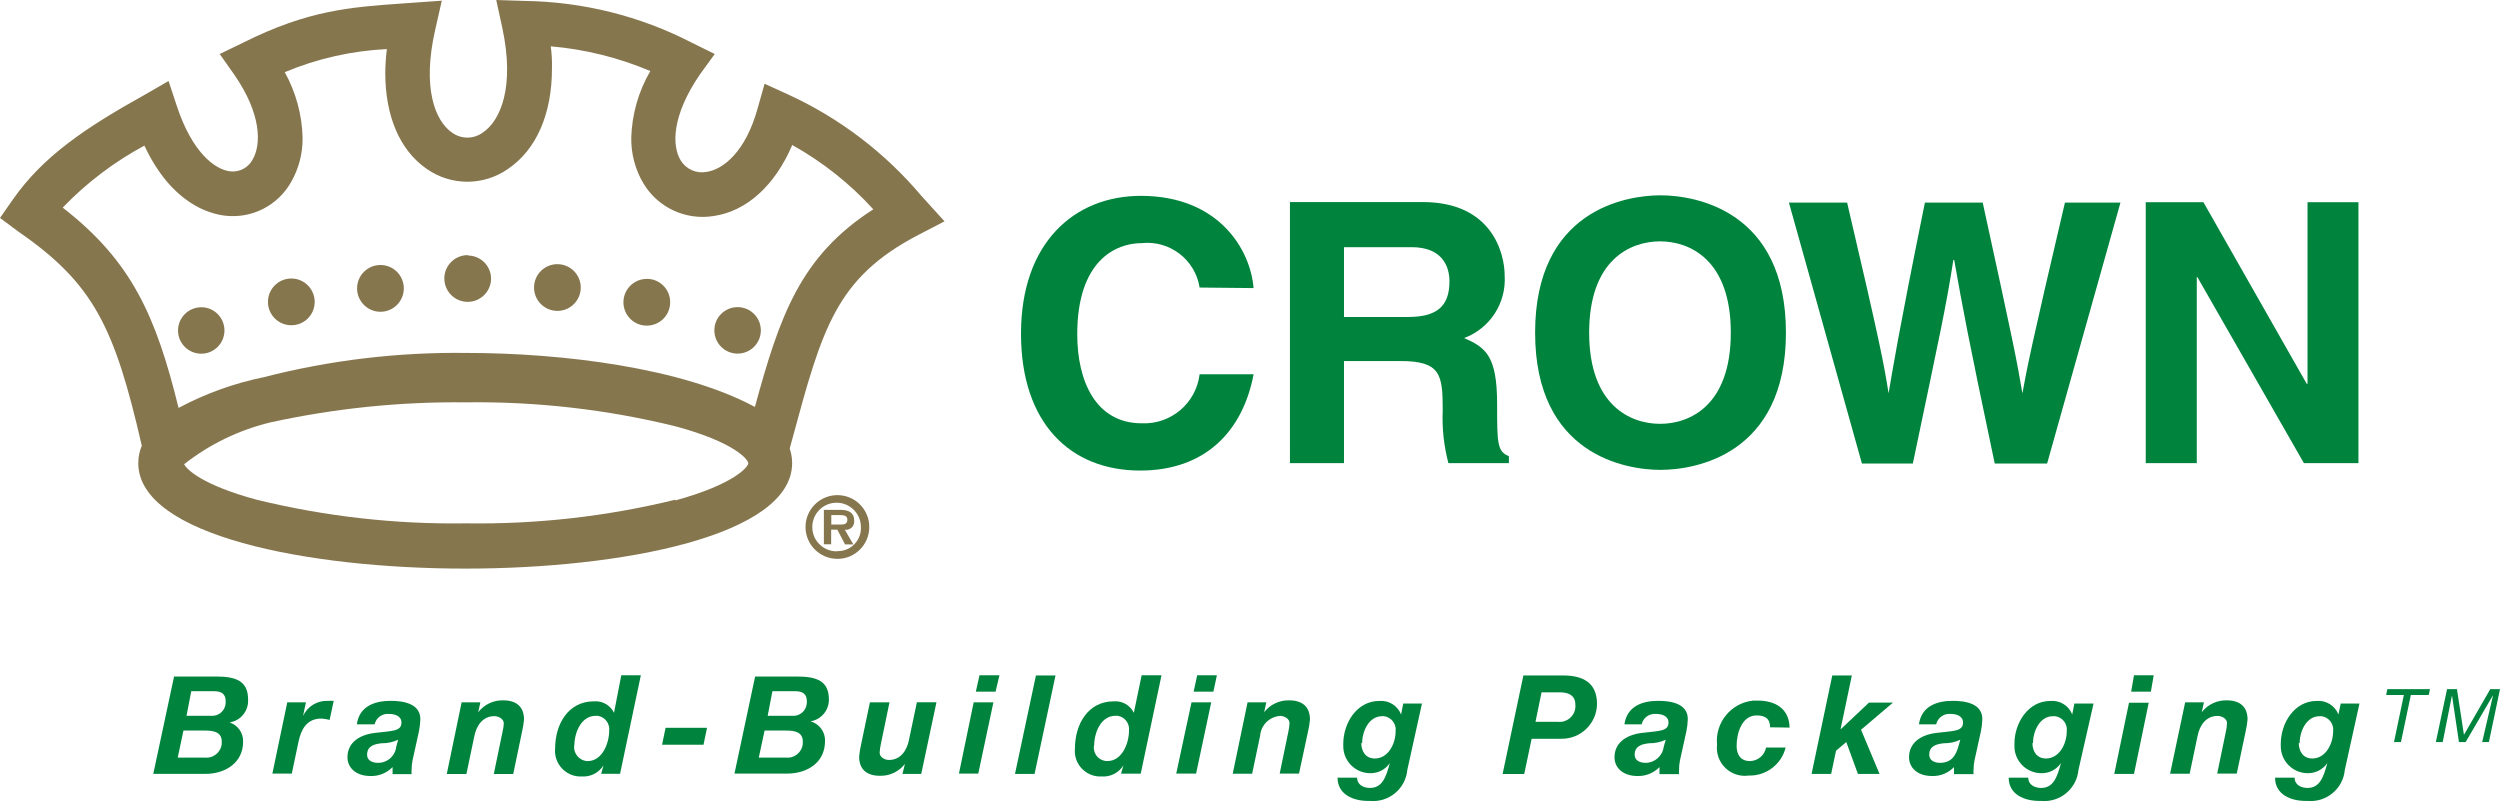
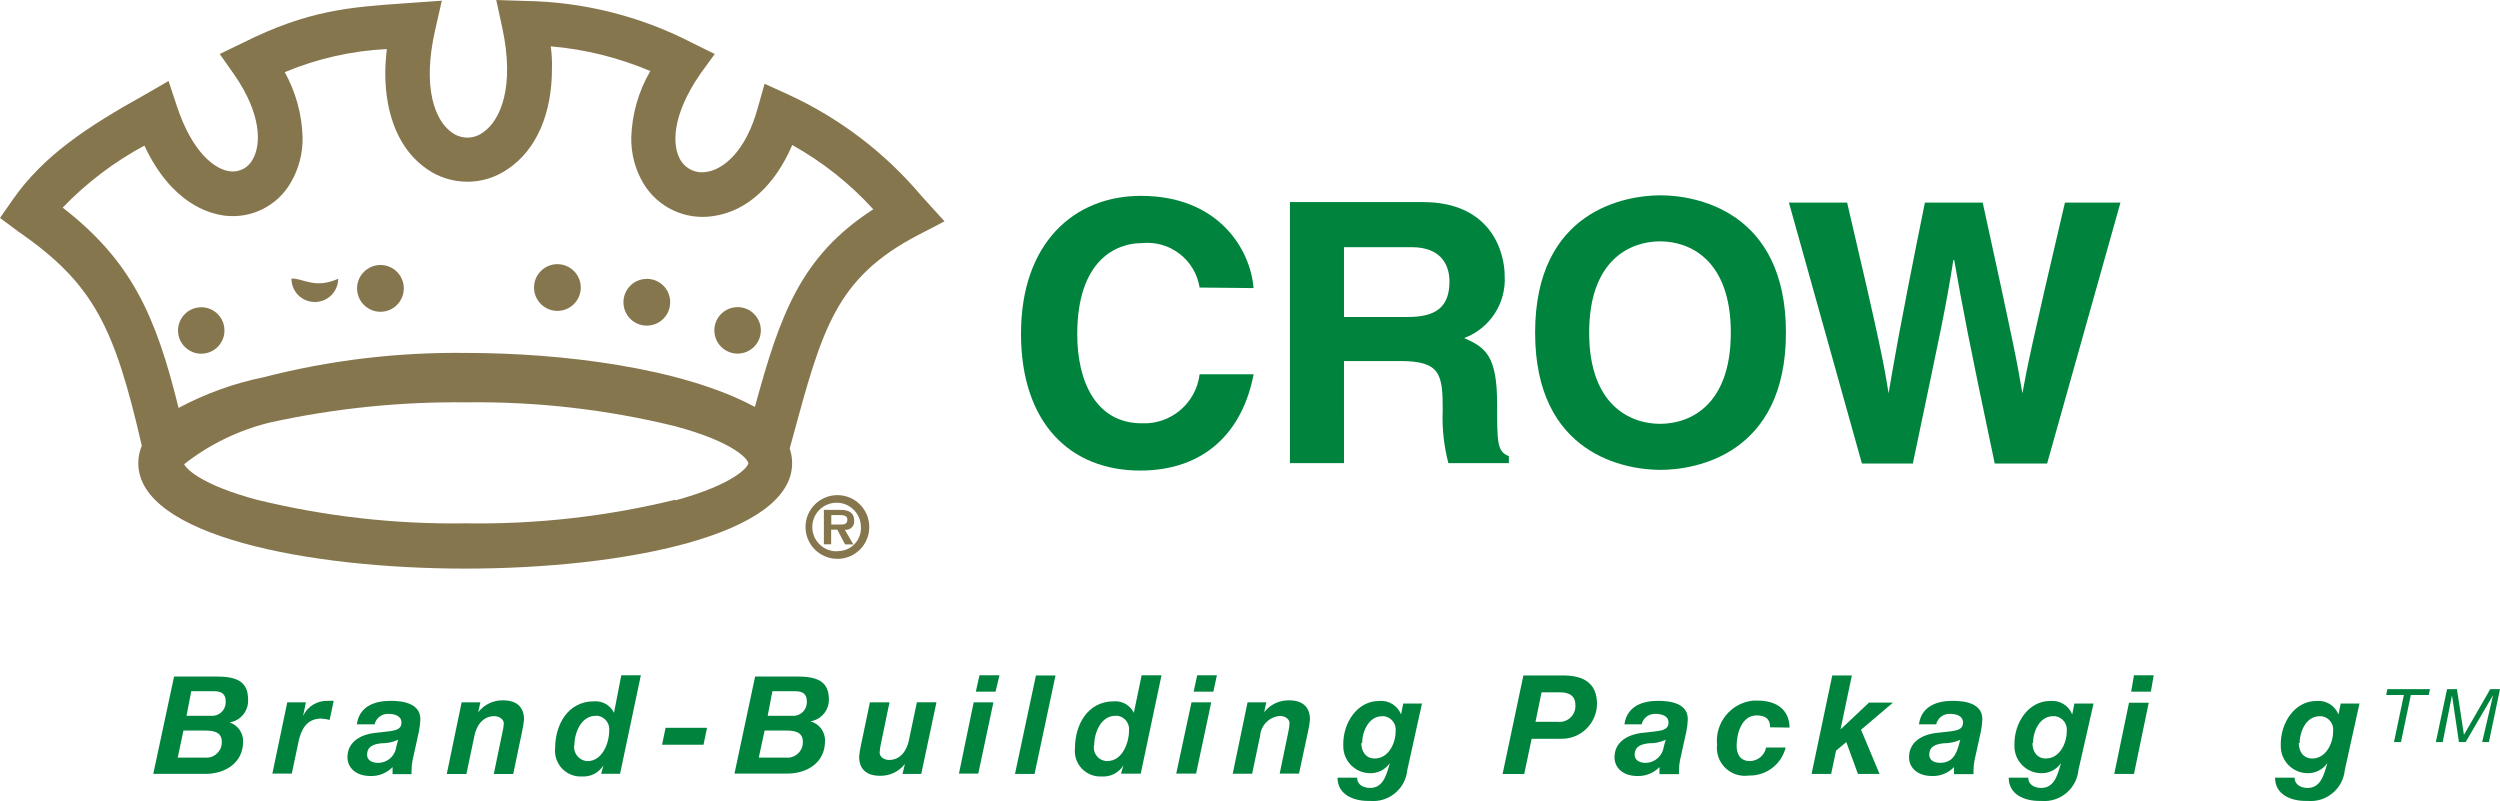
<svg xmlns="http://www.w3.org/2000/svg" version="1.1" id="Layer_1" x="0px" y="0px" viewBox="0 0 512 164.06" style="enable-background:new 0 0 512 164.06;" xml:space="preserve">
  <style type="text/css">
	.st0{fill:#86764E;}
	.st1{fill:#00843D;}
</style>
  <g id="Layer_2_00000018944783616073641850000006218930887143943090_">
    <g id="Layer_1-2">
      <g id="Layer_2-2">
        <g id="Artwork">
          <path class="st0" d="M170.25,107.43v-1.94h1.6c0.69,0,1.69,0,1.69,0.89c0,0.89-0.55,1.05-1.33,1.05H170.25z M173.02,108.49      c0.92,0.13,1.78-0.51,1.91-1.43c0.02-0.17,0.02-0.34,0-0.51c0-1.36-0.89-2.13-2.77-2.13h-3.43v7.05h1.49v-2.99h1.27l1.58,3.02      h1.69L173.02,108.49z M171.5,114.46c3.61,0,6.53-2.92,6.53-6.53s-2.92-6.53-6.53-6.53c-3.58,0-6.5,2.89-6.53,6.47      c-0.03,3.61,2.87,6.55,6.47,6.58C171.46,114.46,171.48,114.46,171.5,114.46 M171.5,112.91c-2.75,0.09-5.05-2.06-5.14-4.81      s2.06-5.05,4.81-5.14c2.75-0.09,5.05,2.06,5.14,4.81c0,0.04,0,0.07,0,0.11l0,0c0.16,2.59-1.82,4.82-4.41,4.98      c-0.01,0-0.01,0-0.02,0h-0.39" />
          <path class="st0" d="M154.6,83.34c-14.88-8.02-39.44-11.06-59.14-11.06c-13.99-0.18-27.94,1.49-41.49,4.98      c-6.07,1.24-11.93,3.36-17.4,6.28c-4.65-18.92-9.63-30.07-23.73-41.02c4.88-5.08,10.53-9.36,16.73-12.7      c5.53,11.81,13.19,13.97,16.6,14.36c5.42,0.61,10.68-2.07,13.39-6.8c1.63-2.79,2.46-5.98,2.41-9.21      c-0.12-4.69-1.38-9.28-3.65-13.39c6.64-2.78,13.72-4.38,20.91-4.73c-0.2,1.61-0.31,3.22-0.33,4.84c0,8.88,2.96,15.9,8.52,19.72      c4.98,3.48,11.61,3.48,16.6,0c5.86-3.96,9.02-11.31,9.02-20.58c0.04-1.52-0.04-3.03-0.25-4.54c7.02,0.6,13.9,2.31,20.39,5.06      c-2.42,4.16-3.76,8.86-3.9,13.66c-0.05,3.31,0.82,6.57,2.52,9.4c2.97,4.92,8.63,7.54,14.3,6.64      c6.86-0.97,12.64-6.33,16.15-14.55c6.21,3.46,11.82,7.91,16.6,13.17c-14.96,9.6-19.17,21.85-24.23,40.41 M138.3,102.34      c-14.03,3.44-28.43,5.06-42.87,4.84c-14.44,0.22-28.85-1.41-42.87-4.84c-11.06-2.99-14.27-6.14-14.85-7.27      c5.19-4.08,11.2-6.99,17.62-8.55c13.17-2.89,26.63-4.27,40.11-4.12c14.44-0.19,28.85,1.46,42.87,4.9      c12.31,3.32,14.94,6.89,14.94,7.58c0,0.69-2.77,4.26-14.94,7.61 M188.7,40.11c-7.45-8.84-16.76-15.93-27.27-20.75l-4.84-2.21      l-1.41,4.98c-2.43,8.88-7.03,12.59-10.51,13.08c-2.07,0.38-4.16-0.56-5.26-2.35c-1.85-3.02-1.83-9.24,3.98-17.68l2.99-4.12      l-4.7-2.32c-10.59-5.46-22.3-8.38-34.22-8.55L101.63,0l1.24,5.7c2.6,12.09-0.36,19.03-4.01,21.46c-1.87,1.36-4.41,1.36-6.28,0      c-3.46-2.38-6.17-9.13-3.46-21.02l1.36-6l-7.77,0.55C71.64,1.47,63.12,2.07,49.79,8.74L45,11.06l3.02,4.29      c5.53,8.02,5.53,14.22,3.71,17.34c-0.88,1.65-2.68,2.6-4.54,2.41c-3.29-0.36-7.86-4.04-10.93-13.25l-1.74-5.26l-4.79,2.77      C17.59,26.11,8.82,31.98,2.6,40.91L0,44.64l3.73,2.77C19.2,58.09,23.46,66.99,29.04,91.28c-0.47,1.13-0.72,2.34-0.72,3.57      c0,14.83,34.71,21.6,66.97,21.6s66.94-6.78,66.94-21.6c0-1.02-0.17-2.03-0.5-2.99l0.53-1.94c6.14-22.63,8.91-33,25.84-41.82      l5.34-2.77L188.7,40.11z" />
-           <path class="st0" d="M95.84,52.25c-2.64-0.03-4.81,2.09-4.84,4.73c-0.03,2.64,2.09,4.81,4.73,4.84      c2.64,0.03,4.81-2.09,4.84-4.73l0,0c0-2.62-2.11-4.74-4.73-4.76" />
          <path class="st0" d="M77.92,54.27c-2.64,0-4.79,2.14-4.79,4.79c0,2.64,2.14,4.79,4.79,4.79l0,0l0,0c2.64,0,4.78-2.15,4.78-4.79      C82.7,56.41,80.56,54.27,77.92,54.27" />
          <path class="st0" d="M114.24,54.1c-2.64-0.05-4.82,2.06-4.87,4.7c-0.05,2.64,2.06,4.82,4.7,4.87c2.64,0.05,4.82-2.06,4.87-4.7      c0-0.03,0-0.05,0-0.08c0-2.64-2.14-4.79-4.79-4.79l0,0" />
-           <path class="st0" d="M59.69,57.04c-2.64-0.02-4.8,2.11-4.81,4.76c-0.02,2.64,2.11,4.8,4.76,4.81c2.64,0.02,4.8-2.11,4.81-4.76      C64.46,59.21,62.33,57.05,59.69,57.04C59.69,57.04,59.69,57.04,59.69,57.04L59.69,57.04" />
+           <path class="st0" d="M59.69,57.04c-0.02,2.64,2.11,4.8,4.76,4.81c2.64,0.02,4.8-2.11,4.81-4.76      C64.46,59.21,62.33,57.05,59.69,57.04C59.69,57.04,59.69,57.04,59.69,57.04L59.69,57.04" />
          <path class="st0" d="M41.16,62.93c-2.63,0.03-4.73,2.19-4.7,4.81c0.03,2.63,2.19,4.73,4.81,4.7c2.61-0.03,4.7-2.15,4.7-4.76      c0-2.63-2.13-4.76-4.76-4.76C41.2,62.93,41.18,62.93,41.16,62.93L41.16,62.93" />
          <path class="st0" d="M132.49,57.12c-2.64-0.02-4.8,2.11-4.81,4.76s2.11,4.8,4.76,4.81s4.8-2.11,4.81-4.76c0-0.01,0-0.02,0-0.03      c0.02-2.63-2.1-4.77-4.73-4.79C132.51,57.12,132.5,57.12,132.49,57.12" />
          <path class="st0" d="M151.03,62.9c-2.63,0.02-4.75,2.16-4.73,4.79s2.16,4.75,4.79,4.73c2.62-0.02,4.73-2.14,4.73-4.76      c0-2.63-2.13-4.76-4.76-4.76C151.05,62.9,151.04,62.9,151.03,62.9" />
          <path class="st1" d="M245.68,58.89c-0.9-5.7-6.1-9.7-11.84-9.1c-5.34,0-13.22,3.57-13.22,18.67c0,9.6,3.79,18.23,13.22,18.23      c5.96,0.26,11.12-4.11,11.84-10.04h11.06c-2.21,11.62-9.85,19.72-23.24,19.72c-14.22,0-24.4-9.6-24.4-28.05      s10.79-28.21,24.56-28.21c15.99,0,22.46,11.06,23.07,18.89L245.68,58.89z" />
          <path class="st1" d="M264.19,94.85h11.06V73.94h11.53c8.3,0,8.69,2.77,8.69,10.12c-0.16,3.63,0.24,7.27,1.16,10.79h12.39v-1.44      c-2.41-0.89-2.41-2.77-2.41-10.65c0-9.96-2.38-11.59-6.75-13.53c5.27-1.96,8.64-7.14,8.3-12.75c0-4.62-2.6-15.1-16.79-15.1      h-27.19V94.85z M275.25,64.92v-14.3h13.83c6.5,0,7.77,4.18,7.77,7c0,5.28-2.77,7.3-8.57,7.3L275.25,64.92z" />
          <path class="st1" d="M314.39,68.13c0,25.06,18.59,28.1,25.67,28.1c7.08,0,25.7-3.04,25.7-28.1S347.14,40,340.06,40      S314.39,43.04,314.39,68.13 M325.46,68.13c0-14.99,8.49-18.7,14.52-18.7s14.49,3.71,14.49,18.7s-8.46,18.67-14.49,18.67      S325.46,83.07,325.46,68.13" />
          <path class="st1" d="M366.37,41.49h11.92c6.86,29.27,7.52,32.97,8.49,39.06l0,0c0.97-5.53,1.77-11.06,7.44-39.06h11.84      c6.39,29.29,6.94,32.06,8.13,39.06l0,0c0.91-5.03,1.8-9.65,8.71-39.06h11.37l-15.02,53.44h-10.73      c-5.53-26.22-6.47-31.39-8.3-41.68h-0.17c-1.63,10.29-2.54,14.13-8.3,41.68h-10.43L366.37,41.49z" />
-           <polygon class="st1" points="472.58,41.41 483.01,41.41 483.01,94.85 471.84,94.85 450.01,56.73 449.9,56.73 449.9,94.85       439.45,94.85 439.45,41.41 451.26,41.41 472.42,78.61 472.58,78.61     " />
          <path class="st1" d="M38.2,146.6h5.03c1.52,0.12,2.86-1.01,2.98-2.54c0.01-0.08,0.01-0.15,0.01-0.23c0,0,0-0.17,0-0.22      c0-1.52-0.91-2.05-2.35-2.05h-4.7L38.2,146.6z M36.4,155.15h5.53c1.71,0.2,3.27-1.03,3.47-2.74c0.02-0.17,0.03-0.35,0.02-0.52      c0-2.1-1.91-2.27-3.51-2.27h-4.34L36.4,155.15z M35.65,138.55h8.6c4.04,0,6.56,0.89,6.56,4.7c0.14,2.31-1.5,4.35-3.79,4.7l0,0      c1.69,0.55,2.82,2.15,2.77,3.93c0,4.37-3.68,6.61-7.72,6.61H31.39L35.65,138.55z" />
          <path class="st1" d="M58.83,143.84h3.82l-0.58,2.77l0,0c0.91-1.94,2.89-3.15,5.03-3.07c0.41-0.03,0.83-0.03,1.24,0l-0.83,3.9      c-0.55-0.15-1.12-0.24-1.69-0.28c-3.07,0-4.18,2.32-4.7,4.81l-1.36,6.47h-3.98L58.83,143.84z" />
          <path class="st1" d="M81.54,151.5c-1.06,0.5-2.23,0.74-3.4,0.72c-1.52,0.17-2.96,0.55-2.96,2.38c0,1.11,1.05,1.63,2.21,1.63      c1.91,0.03,3.54-1.39,3.76-3.29L81.54,151.5z M73.08,148.34c0.5-3.68,3.62-4.81,6.92-4.81c2.6,0,6.14,0.55,6.09,3.84      c-0.04,0.83-0.14,1.65-0.3,2.46l-1.3,5.89c-0.14,0.65-0.2,1.3-0.19,1.96c-0.04,0.28-0.04,0.57,0,0.86h-3.9v-1.44      c-1.17,1.21-2.8,1.87-4.48,1.83c-3.18,0-4.76-1.83-4.76-3.84c0-2.77,2.1-4.54,5.53-4.98s5.53-0.25,5.53-2.13      c0-1.44-1.52-1.77-2.54-1.77c-1.38-0.13-2.65,0.78-2.96,2.13H73.08z" />
          <path class="st1" d="M94.54,143.84h3.84l-0.44,2.02l0,0c1.22-1.58,3.12-2.48,5.12-2.43c2.77,0,4.26,1.38,4.26,3.93      c-0.08,0.85-0.22,1.69-0.41,2.52l-1.8,8.63h-3.98l1.77-8.55c0.15-0.59,0.24-1.19,0.28-1.8c0-0.89-1-1.49-1.94-1.49      c-2.43,0-3.68,2.02-4.09,4.07l-1.63,7.77H91.5L94.54,143.84z" />
          <path class="st1" d="M117.59,152.63c-0.2,1.59,0.93,3.03,2.52,3.24h0.25c2.99,0,4.4-3.68,4.4-6.2c0.18-1.49-0.86-2.86-2.35-3.07      h-0.41c-3.02,0-4.37,3.51-4.37,6.09 M123.59,156.75L123.59,156.75c-0.93,1.5-2.61,2.37-4.37,2.27c-2.9,0.17-5.38-2.05-5.55-4.95      c-0.02-0.27-0.01-0.54,0.02-0.81c0-4.81,2.57-9.63,7.97-9.63c1.72-0.13,3.34,0.8,4.09,2.35l0,0l1.49-7.69h4.01l-4.26,20.19      h-3.87L123.59,156.75z" />
          <polygon class="st1" points="136.31,149.06 135.59,152.52 144.08,152.52 144.8,149.06     " />
          <path class="st1" d="M157.22,146.6h5.03c1.52,0.12,2.86-1.01,2.98-2.54c0.01-0.08,0.01-0.15,0.01-0.23c0,0,0-0.17,0-0.22      c0-1.52-0.91-2.05-2.35-2.05h-4.7L157.22,146.6z M155.4,155.15h5.53c1.71,0.2,3.27-1.03,3.47-2.74      c0.02-0.17,0.03-0.35,0.02-0.52c0-2.1-1.88-2.27-3.49-2.27h-4.34L155.4,155.15z M154.65,138.55h8.55c4.04,0,6.56,0.89,6.56,4.7      c0.03,2.23-1.59,4.14-3.79,4.48l0,0c1.84,0.48,3.09,2.19,2.99,4.09c0,4.37-3.68,6.61-7.72,6.61h-10.82L154.65,138.55z" />
          <path class="st1" d="M188.67,158.5h-3.84l0.5-2.05l0,0c-1.22,1.58-3.12,2.48-5.12,2.43c-2.77,0-4.26-1.38-4.26-3.93      c0.08-0.85,0.22-1.69,0.41-2.52l1.8-8.6h4.01l-1.77,8.55c-0.13,0.58-0.22,1.17-0.25,1.77c0,0.89,1,1.49,1.91,1.49      c2.43,0,3.68-2.02,4.09-4.07l1.63-7.75h4.01L188.67,158.5z" />
          <path class="st1" d="M203.89,141.65h-4.04l0.75-3.35h4.09L203.89,141.65z M199.41,143.84h4.04l-3.1,14.6h-3.96L199.41,143.84z" />
          <polygon class="st1" points="212.16,138.33 216.17,138.33 211.88,158.5 207.87,158.5     " />
          <path class="st1" d="M224.05,152.63c-0.26,1.5,0.74,2.94,2.25,3.2c0.09,0.02,0.18,0.03,0.27,0.03h0.25c2.99,0,4.4-3.68,4.4-6.2      c0.18-1.49-0.86-2.86-2.35-3.07h-0.41c-3.04,0-4.37,3.51-4.37,6.09 M230.08,156.75L230.08,156.75c-0.94,1.51-2.63,2.38-4.4,2.27      c-2.88,0.18-5.37-2-5.55-4.89c-0.02-0.29-0.01-0.58,0.02-0.87c0-4.81,2.57-9.63,7.97-9.63c1.72-0.13,3.34,0.8,4.09,2.35l0,0      l1.6-7.69h4.07l-4.26,20.16h-4.04L230.08,156.75z" />
          <path class="st1" d="M248.5,141.65h-4.04l0.72-3.35h4.04L248.5,141.65z M244.02,143.84h4.04l-3.1,14.6h-4.07L244.02,143.84z" />
          <path class="st1" d="M255.5,143.84h3.84l-0.44,2.02l0,0c1.22-1.58,3.12-2.48,5.12-2.43c2.77,0,4.26,1.38,4.26,3.93      c-0.07,0.85-0.21,1.69-0.41,2.52l-1.83,8.55h-3.96l1.77-8.55c0.13-0.58,0.22-1.17,0.25-1.77c0-0.89-1-1.49-1.94-1.49      c-2.18,0.16-3.92,1.89-4.09,4.07l-1.63,7.77h-3.98L255.5,143.84z" />
          <path class="st1" d="M278.79,152.13c0,1.71,0.86,3.21,2.77,3.21c2.77,0,4.26-3.07,4.26-5.53c0.21-1.51-0.84-2.91-2.35-3.13      h-0.41c-2.77,0-4.09,3.15-4.09,5.53 M288.22,157.67c-0.35,3.86-3.77,6.71-7.63,6.36c0,0,0,0,0,0h-0.41      c-2.96,0-6.25-1.27-6.25-4.76h4.01c0,1.47,1.33,2.1,2.63,2.1c2.54,0,3.29-2.24,4.07-5.09l0,0c-0.91,1.32-2.41,2.1-4.01,2.07      c-3.06,0-5.53-2.48-5.53-5.53c0-0.15,0-0.3,0-0.47c0-4.26,2.77-8.8,7.39-8.8c1.93-0.16,3.74,0.96,4.45,2.77l0,0l0.44-2.24h3.84      L288.22,157.67z" />
          <path class="st1" d="M314.47,147.82h4.51c1.77,0.24,3.4-1.01,3.64-2.78c0.03-0.24,0.04-0.49,0.01-0.73      c0-2.02-1.58-2.52-3.13-2.52h-3.79L314.47,147.82z M311.99,138.33h8.08c4.07,0,7,1.41,7,5.89c-0.08,3.99-3.37,7.16-7.36,7.08      c0,0,0,0,0,0h-6.03l-1.52,7.22h-4.43L311.99,138.33z" />
          <path class="st1" d="M341.14,151.5c-1.06,0.5-2.23,0.74-3.4,0.72c-1.52,0.17-2.96,0.55-2.96,2.38c0,1.11,1.05,1.63,2.19,1.63      c1.91,0.01,3.52-1.4,3.76-3.29L341.14,151.5z M332.68,148.34c0.53-3.68,3.62-4.81,6.92-4.81c2.6,0,6.14,0.55,6.06,3.84      c-0.03,0.83-0.13,1.65-0.3,2.46l-1.3,5.89c-0.13,0.65-0.2,1.3-0.19,1.96c-0.04,0.28-0.04,0.57,0,0.86h-4.01v-1.44      c-1.16,1.2-2.78,1.86-4.45,1.83c-3.21,0-4.76-1.83-4.76-3.84c0-2.77,2.13-4.54,5.53-4.98c3.4-0.44,5.53-0.25,5.53-2.13      c0-1.44-1.52-1.77-2.54-1.77c-1.38-0.13-2.65,0.78-2.96,2.13H332.68z" />
          <path class="st1" d="M362.52,148.95c0-1.71-0.94-2.43-2.77-2.43c-3.04,0-4.09,3.68-4.09,6.2c0,1.74,0.72,3.15,2.77,3.15      c1.6-0.05,2.95-1.2,3.26-2.77h4.01c-0.86,3.45-4,5.83-7.55,5.73c-3.13,0.45-6.03-1.73-6.48-4.86c-0.07-0.47-0.08-0.95-0.02-1.42      c-0.45-4.55,2.86-8.61,7.41-9.07h0.89c3.57,0,6.47,1.58,6.56,5.53L362.52,148.95z" />
          <polygon class="st1" points="375.25,138.33 379.26,138.33 376.96,149.28 376.99,149.34 382.77,143.89 387.69,143.89       381.14,149.45 384.93,158.5 380.5,158.5 378.12,151.97 376.02,153.74 375.02,158.5 371.01,158.5     " />
          <path class="st1" d="M401.47,151.5c-1.06,0.5-2.23,0.74-3.4,0.72c-1.52,0.17-2.96,0.55-2.96,2.38c0,1.11,1.05,1.63,2.19,1.63      c2.49,0,3.29-1.71,3.76-3.29L401.47,151.5z M393,148.34c0.5-3.68,3.62-4.81,6.92-4.81c2.6,0,6.14,0.55,6.06,3.84      c-0.03,0.83-0.13,1.65-0.3,2.46l-1.3,5.89c-0.13,0.65-0.2,1.3-0.19,1.96c-0.04,0.28-0.04,0.57,0,0.86h-4.01v-1.44      c-1.16,1.21-2.78,1.87-4.45,1.83c-3.18,0-4.76-1.83-4.76-3.84c0-2.77,2.1-4.54,5.53-4.98c3.43-0.44,5.53-0.25,5.53-2.13      c0-1.44-1.52-1.77-2.54-1.77c-1.38-0.13-2.65,0.78-2.96,2.13H393z" />
          <path class="st1" d="M416.24,152.13c0,1.71,0.86,3.21,2.77,3.21c2.77,0,4.26-3.07,4.26-5.53c0.21-1.51-0.84-2.91-2.35-3.13      h-0.47c-2.77,0-4.09,3.15-4.09,5.53 M425.67,157.67c-0.35,3.86-3.77,6.71-7.63,6.36c0,0,0,0,0,0h-0.41      c-2.96,0-6.25-1.27-6.25-4.76h4.01c0,1.47,1.33,2.1,2.63,2.1c2.54,0,3.29-2.24,4.07-5.09l0,0c-0.91,1.32-2.41,2.1-4.01,2.07      c-3.06,0-5.53-2.48-5.53-5.53c0-0.15,0-0.3,0-0.47c0-4.26,2.77-8.8,7.39-8.8c1.93-0.16,3.74,0.96,4.45,2.77l0,0l0.44-2.24h3.93      L425.67,157.67z" />
          <path class="st1" d="M440.5,141.65h-4.04l0.58-3.35h4.04L440.5,141.65z M436.02,143.92h4.04l-3.02,14.58H433L436.02,143.92z" />
-           <path class="st1" d="M447.52,143.84h3.84l-0.44,2.02l0,0c1.22-1.58,3.12-2.48,5.12-2.43c2.77,0,4.26,1.38,4.26,3.93      c-0.08,0.85-0.22,1.69-0.41,2.52l-1.8,8.55h-4.01l1.77-8.55c0.13-0.58,0.22-1.17,0.25-1.77c0-0.89-1-1.49-1.94-1.49      c-2.43,0-3.68,2.02-4.09,4.07l-1.63,7.77h-4.01L447.52,143.84z" />
          <path class="st1" d="M470.79,152.13c0,1.71,0.86,3.21,2.77,3.21c2.77,0,4.26-3.07,4.26-5.53c0.21-1.51-0.84-2.91-2.35-3.13      h-0.41c-2.77,0-4.09,3.15-4.09,5.53 M480.22,157.67c-0.35,3.86-3.77,6.71-7.63,6.36c0,0,0,0,0,0h-0.41      c-2.96,0-6.25-1.27-6.25-4.76h4.01c0,1.47,1.33,2.1,2.63,2.1c2.54,0,3.29-2.24,4.07-5.09l0,0c-0.91,1.31-2.41,2.09-4.01,2.07      c-3.06,0-5.53-2.48-5.53-5.53c0-0.15,0-0.3,0-0.47c0-4.26,2.77-8.8,7.36-8.8c1.93-0.16,3.74,0.96,4.45,2.77l0,0l0.47-2.24h3.84      L480.22,157.67z" />
          <polygon class="st1" points="497.4,142.34 493.74,142.34 491.72,151.97 490.29,151.97 492.31,142.34 488.68,142.34       488.93,141.13 497.67,141.13     " />
          <polygon class="st1" points="510.01,141.13 504.64,150.45 504.61,150.45 503.18,141.13 501.16,141.13 498.86,151.97       500.27,151.97 502.15,142.48 502.18,142.48 503.59,151.97 504.97,151.97 510.51,142.48 510.56,142.48 508.35,151.97       509.73,151.97 512,141.13     " />
        </g>
      </g>
    </g>
  </g>
</svg>